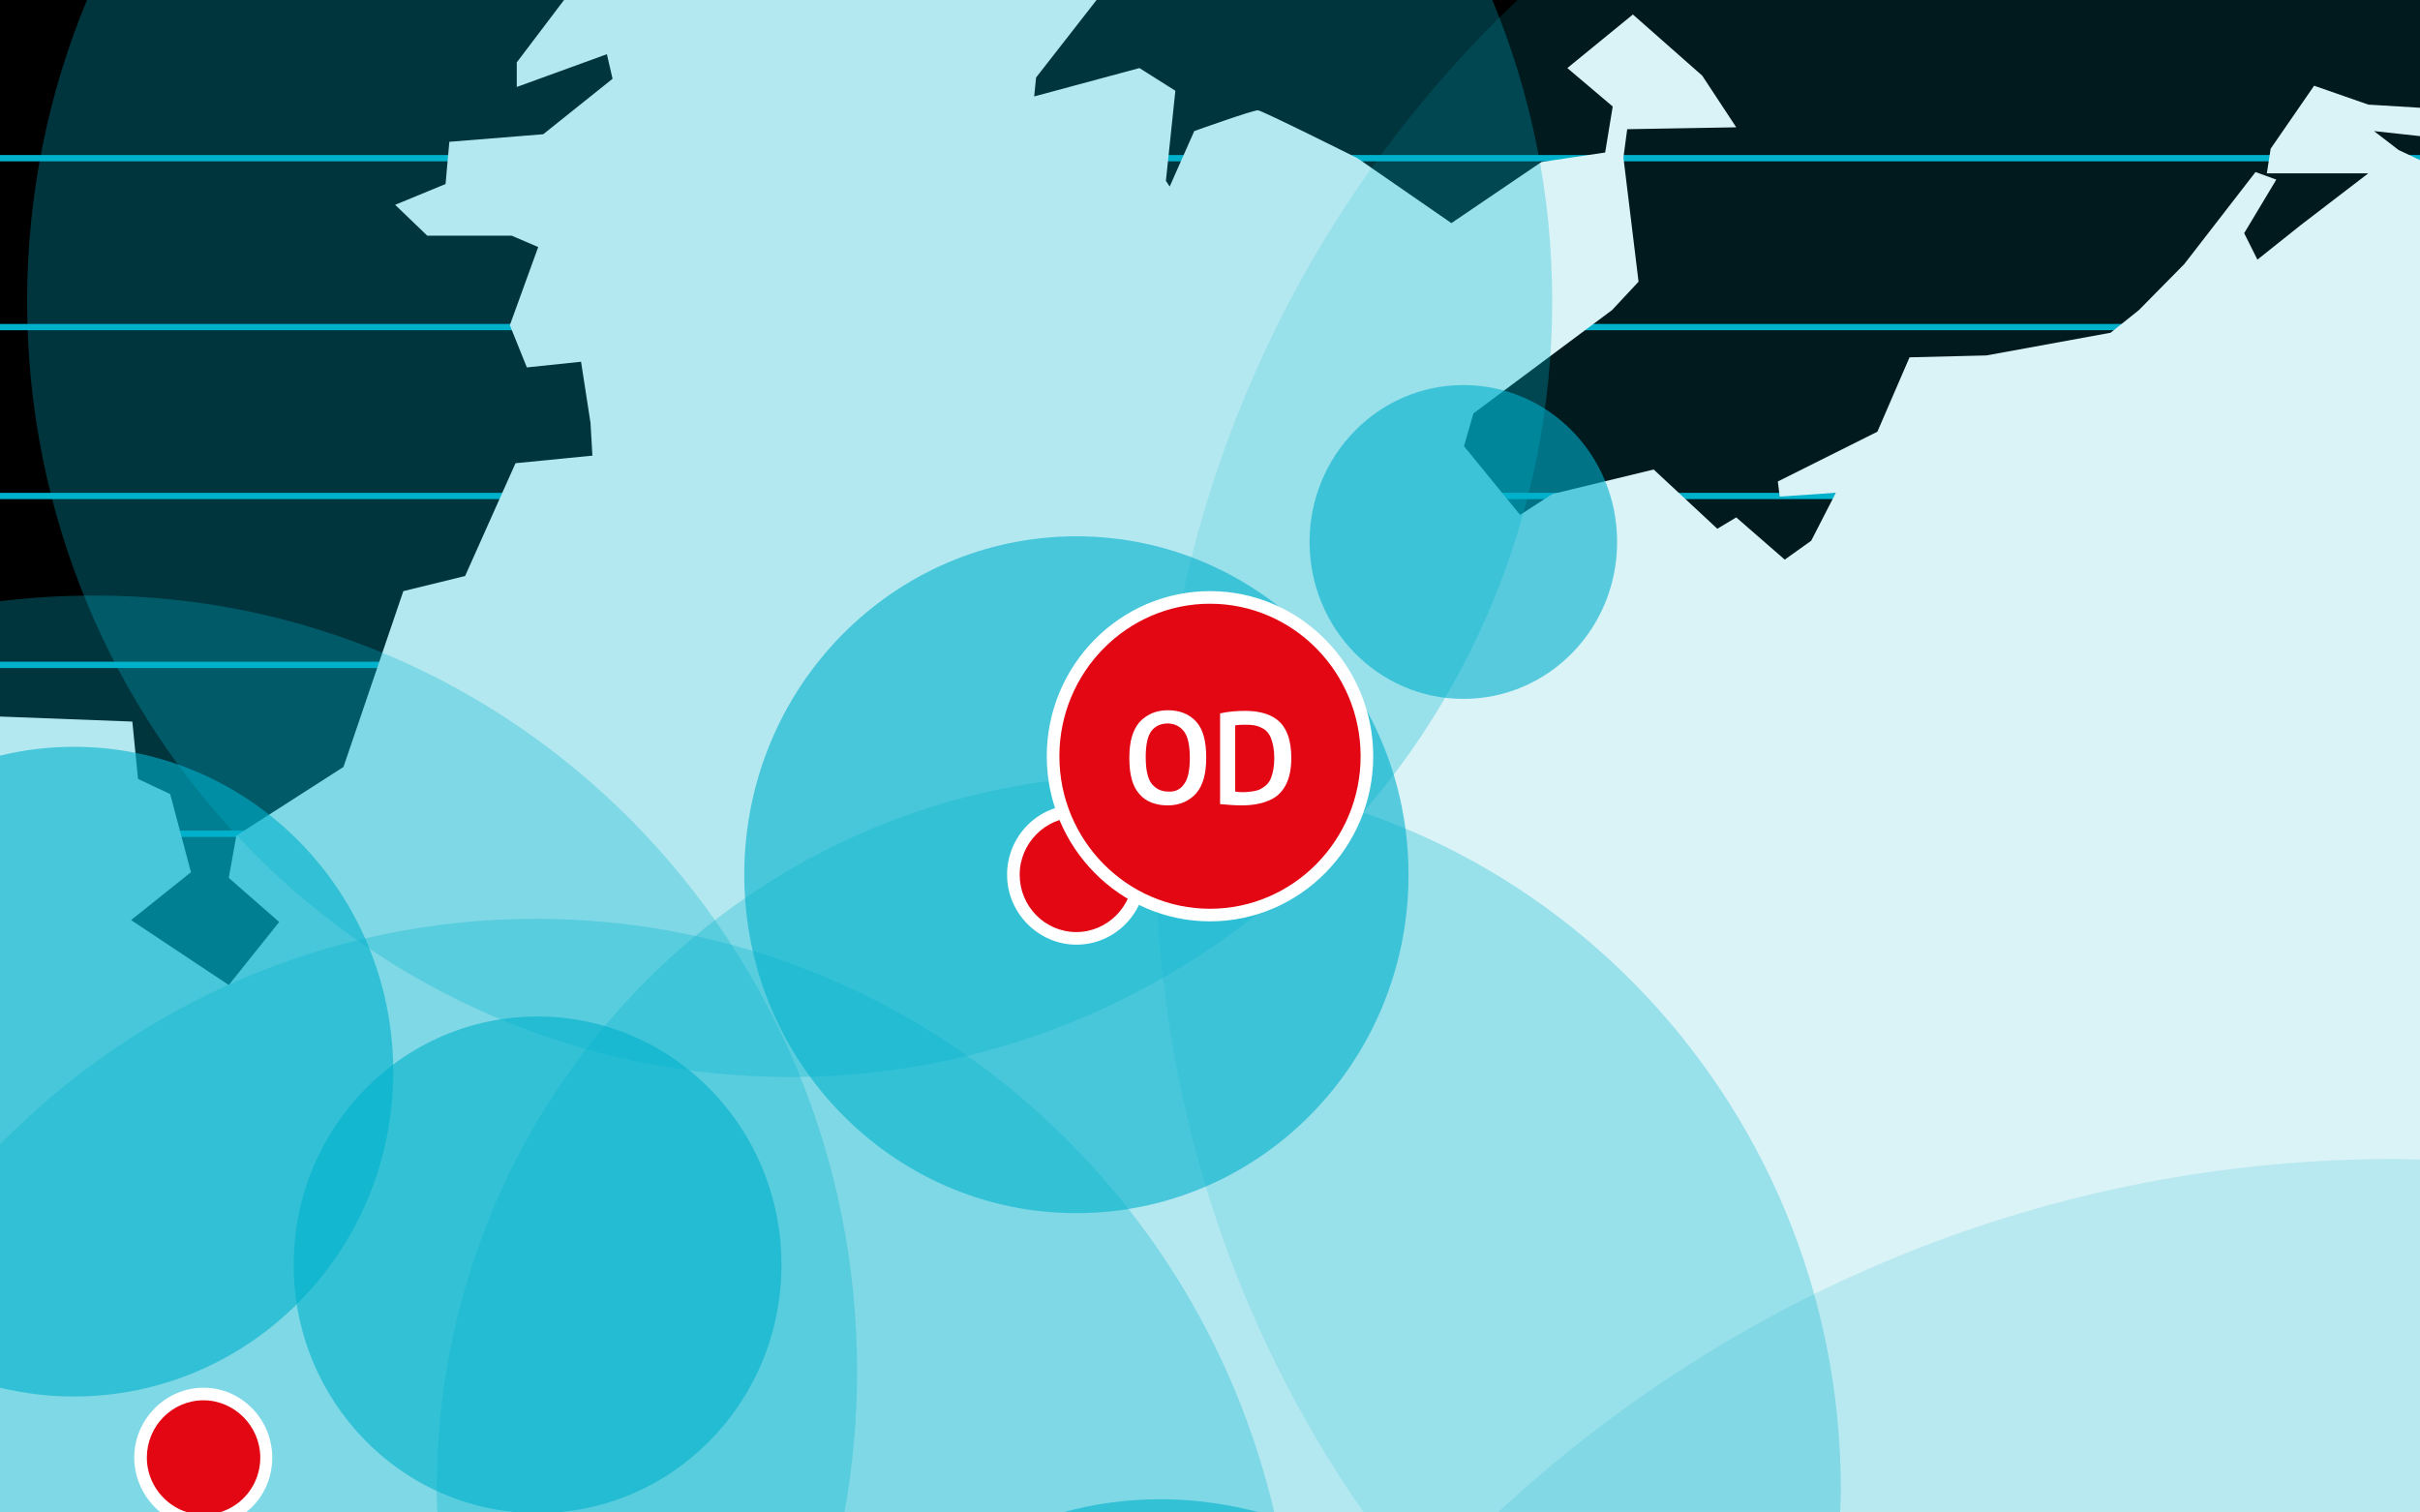
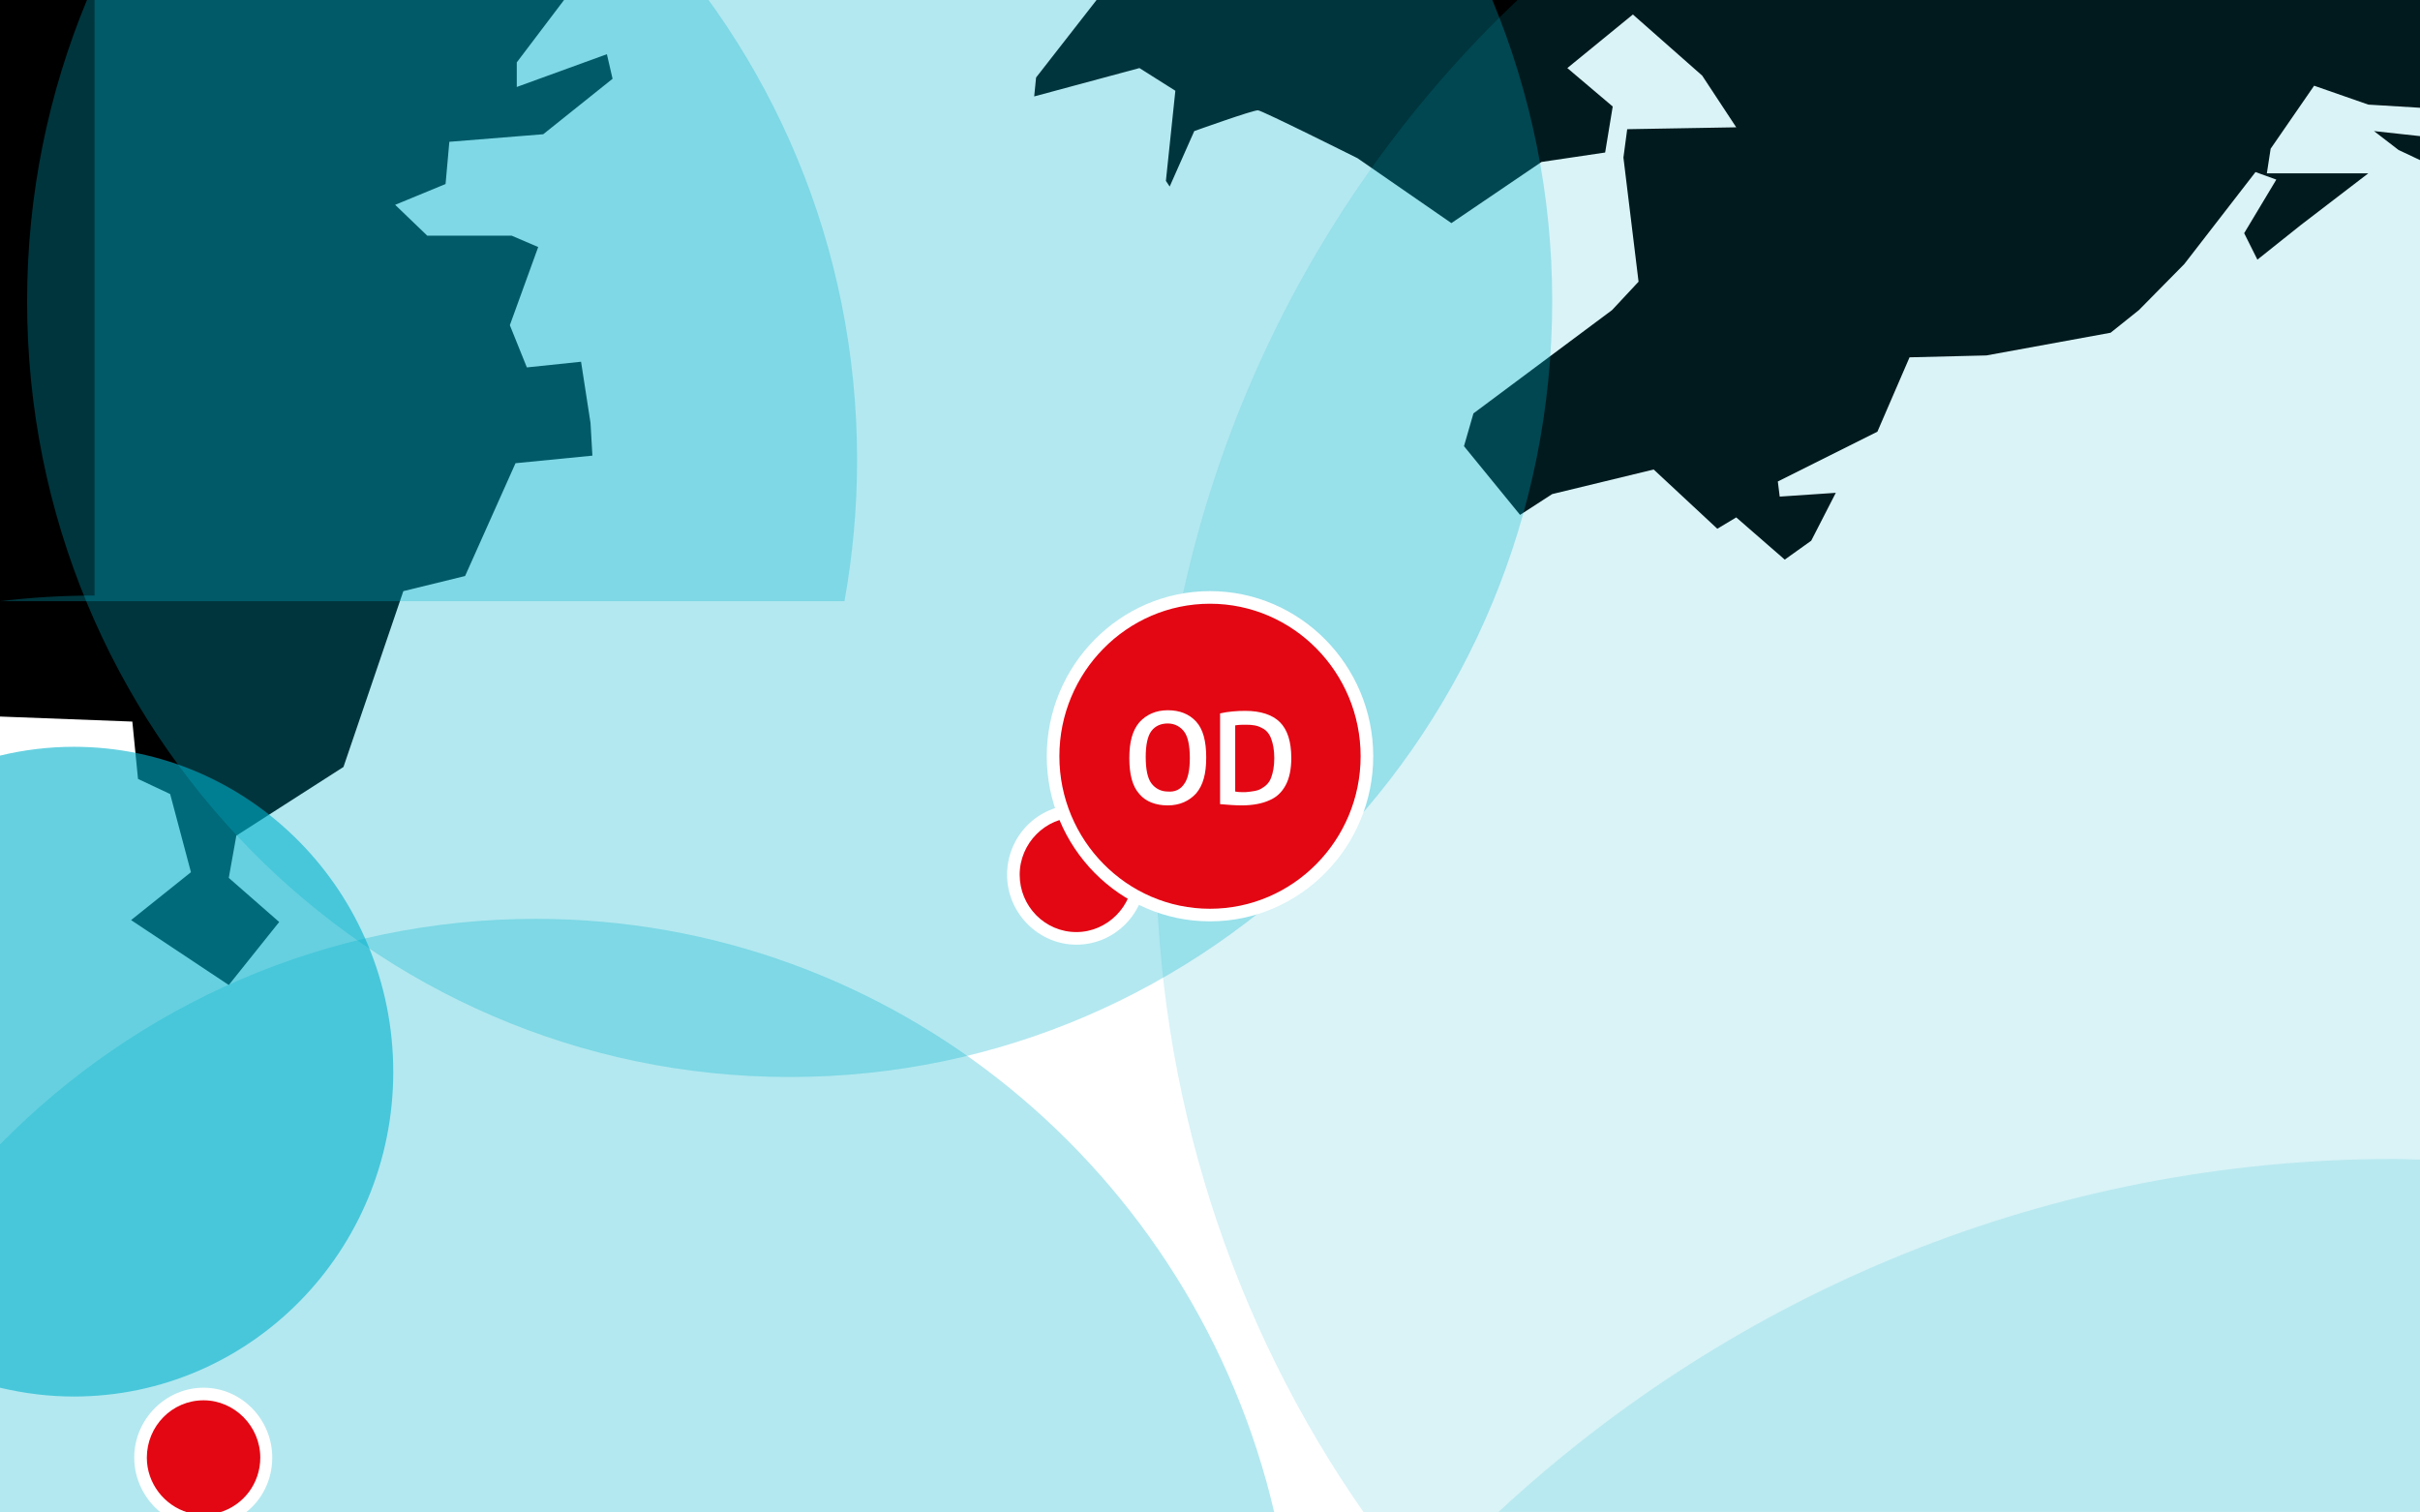
<svg xmlns="http://www.w3.org/2000/svg" xmlns:xlink="http://www.w3.org/1999/xlink" xml:space="preserve" viewBox="0 0 384 240">
  <rect x="0" y="0" width="384" height="240" fill="#333333" stroke="none" />
  <defs>
    <path id="SVGID_00000098912976360385895260000016178630679929989283_" d="M0 0h384v240H0z" />
  </defs>
  <style>.st1{fill:#00b1cc}.st2{fill:#fff}.st3,.st4,.st5{opacity:.3;fill:#00b1cc;enable-background:new}.st4,.st5{opacity:.6}.st5{opacity:.15}.st8{fill:#e30613}</style>
  <g id="Ebene_1">
    <defs>
      <use xlink:href="#SVGID_00000098912976360385895260000016178630679929989283_" />
    </defs>
    <clipPath id="SVGID_00000178893161259544877010000008616423909479891101_">
      <use xlink:href="#SVGID_00000098912976360385895260000016178630679929989283_" overflow="visible" />
    </clipPath>
    <g clip-path="url(#SVGID_00000178893161259544877010000008616423909479891101_)">
      <use xlink:href="#SVGID_00000098912976360385895260000016178630679929989283_" />
-       <path d="M0 212.1h384v1H0zM0 185.3h384v1H0zM0 158.5h384v1H0zM0 131.8h384v1H0zM0 105h384v1H0zM0 78.2h384v1H0zM0 51.4h384v1H0zM0 24.6h384v1H0zM0 238.9h384v1H0z" class="st1" />
      <path d="m384 25.4-3.4-1.6-3.9-3 7.3.8v-4.5l-8.2-.5-8.6-3-6.9 10-.6 3.9h16.1l-10.7 8.2-6.9 5.5-2.1-4.2 5.1-8.5-3.3-1.2-11.3 14.6-7.2 7.3-4.5 3.6-19.7 3.6-12.2.3-5.1 11.8-15.8 7.9.3 2.4 8.9-.6-3.9 7.6-4.2 3-7.7-6.7-3 1.8-10.1-9.4-16.1 3.9-5.1 3.3-8.9-10.9 1.5-5.2 22-16.4 4.2-4.5-2.4-19.7.6-4.5 17.3-.3-5.4-8.2-11-9.7-10.4 8.5 7.2 6.1-1.2 7.3-10.1 1.5-14.3 9.7-14.9-10.3s-15.2-7.6-15.8-7.6c-.9 0-10.1 3.3-10.1 3.3l-3.9 8.8-.6-.9 1.5-14.3-5.7-3.6-16.7 4.5.3-3L174 0H89.5L82 9.9v3.9l14.3-5.2.9 3.9-11 8.8-14.9 1.2-.6 6.7-8 3.3 5.1 4.9h13.4l4.2 1.8-4.5 12.4 2.7 6.7 8.6-.9 1.5 9.7.3 5.2-12.2 1.2-8 17.9-9.8 2.4-9.5 27.9-17 10.9-1.2 6.7 8 7-8 10L20.8 146l9.5-7.6L27 126l-5.1-2.4-.9-9.1-21-.8V240h384V25.4z" class="st2" />
-       <path d="M170.8 192.5c29.1 0 52.7-24 52.7-53.7 0-29.6-23.6-53.7-52.7-53.7s-52.7 24-52.7 53.7c0 29.6 23.6 53.7 52.7 53.7zM85.3 240.1c21.4 0 38.7-17.6 38.7-39.4 0-21.8-17.3-39.4-38.7-39.4s-38.7 17.6-38.7 39.4c0 21.7 17.3 39.4 38.7 39.4z" class="st4" />
-       <path d="M232.2 110.9c13.5 0 24.4-11.1 24.4-24.9s-10.9-24.9-24.4-24.9-24.4 11.2-24.4 24.9 10.9 24.9 24.4 24.9z" class="st4" />
      <path d="M384 240v-56c-1.3 0-2.7-.1-4-.1-54.8 0-104.7 21.2-142.2 56H384z" class="st5" />
      <path d="M183.4 134.3c0 39.4 12.2 75.9 33 105.7H384V0H240.8c-35.3 33.5-57.4 81.2-57.4 134.3z" class="st5" />
      <path d="M4.3 47.8c0 68 54.2 123.1 121 123.1s121-55.1 121-123.1c0-17-3.4-33.1-9.5-47.8h-223C7.7 14.7 4.3 30.9 4.3 47.8z" class="st3" />
      <path d="M85 145.8c-33.2 0-63.3 13.7-85 35.8V240h202.2c-12.6-54-60.3-94.2-117.2-94.2z" class="st3" />
-       <path d="M184.2 237.9c-5.4 0-10.6.7-15.6 2.1h31.3c-5-1.3-10.2-2.1-15.7-2.1z" class="st4" />
-       <path d="M180.7 123c-61.5 0-111.4 50.8-111.4 113.4 0 1.2 0 2.4.1 3.6H292c0-1.2.1-2.4.1-3.6 0-62.6-49.9-113.4-111.4-113.4z" class="st3" />
-       <path d="M15 94.5c-5.1 0-10.1.3-15 .9V240h134c1.3-7.3 2-14.7 2-22.4 0-68-54.2-123.1-121-123.1z" class="st3" />
+       <path d="M15 94.5c-5.1 0-10.1.3-15 .9h134c1.3-7.3 2-14.7 2-22.4 0-68-54.2-123.1-121-123.1z" class="st3" />
      <path d="M11.7 118.5c-4 0-8 .5-11.7 1.4v100.3c3.8.9 7.7 1.4 11.7 1.4 28 0 50.7-23.1 50.7-51.5 0-28.5-22.7-51.6-50.7-51.6z" class="st4" />
      <path d="M170.8 148.9c5.5 0 10-4.6 10-10.1s-4.4-10.1-10-10.1c-5.5 0-10 4.6-10 10.1.1 5.5 4.5 10.1 10 10.1z" class="st8" />
      <path d="M170.8 149.9c-6 0-11-5-11-11.1s4.9-11.1 11-11.1c6 0 11 5 11 11.1s-4.9 11.1-11 11.1zm0-20.2c-4.9 0-9 4.1-9 9.1s4 9.1 9 9.1c4.9 0 9-4.1 9-9.1s-4-9.1-9-9.1z" class="st2" />
      <path d="M32.3 221.2c-5.5 0-10 4.6-10 10.1 0 3.7 2 7 5 8.7h10c3-1.8 5-5 5-8.7-.1-5.6-4.5-10.1-10-10.1z" class="st8" />
      <path d="M32.3 220.2c-6 0-11 5-11 11.1 0 3.5 1.7 6.7 4.2 8.7h4.3c-3.7-1.1-6.5-4.6-6.5-8.7 0-5 4-9.1 9-9.1 4.9 0 9 4.1 9 9.1 0 4.1-2.7 7.6-6.5 8.7H39c2.6-2 4.2-5.2 4.2-8.7 0-6.1-4.9-11.1-10.9-11.1z" class="st2" />
    </g>
  </g>
  <g id="wappen">
    <path d="M192 145.2c13.8 0 24.9-11.4 24.9-25.2 0-13.8-11-25.2-24.9-25.2s-24.9 11.4-24.9 25.2c0 13.8 11.1 25.2 24.9 25.2z" class="st8" />
    <path d="M192 146.2c-14.3 0-25.9-11.8-25.9-26.2s11.6-26.2 25.9-26.2c14.3 0 25.9 11.8 25.9 26.2s-11.6 26.2-25.9 26.2zm0-50.4c-13.2 0-23.9 10.9-23.9 24.2s10.7 24.2 23.9 24.2 23.9-10.9 23.9-24.2-10.7-24.2-23.9-24.2z" class="st2" />
    <path d="M180.8 126c-1.1-1.2-1.6-3.1-1.6-5.7s.5-4.4 1.6-5.7c1.1-1.2 2.6-1.9 4.5-1.9s3.4.6 4.5 1.8c1.1 1.2 1.6 3.1 1.6 5.7s-.5 4.4-1.6 5.7c-1.1 1.2-2.6 1.9-4.5 1.9s-3.5-.6-4.5-1.8zm7.1-1.6c.6-.8.9-2.2.9-4.1 0-2-.3-3.4-.9-4.2-.6-.8-1.5-1.3-2.6-1.3s-2 .4-2.6 1.2c-.6.8-.9 2.2-.9 4.1 0 2 .3 3.4.9 4.2.6.8 1.5 1.3 2.6 1.3 1.1.1 2-.3 2.6-1.2zM193.6 127.6v-14.4c1.3-.3 2.7-.4 4-.4 2.4 0 4.3.6 5.5 1.8 1.2 1.2 1.8 3.1 1.8 5.7 0 1.7-.3 3.2-.9 4.3-.6 1.1-1.4 1.9-2.6 2.4-1.1.5-2.6.8-4.4.8-1 0-2.2-.1-3.4-.2zm6.6-2.5c.7-.4 1.2-.9 1.5-1.7.3-.8.5-1.8.5-3.1s-.2-2.3-.5-3.1-.8-1.4-1.5-1.7c-.7-.4-1.5-.5-2.5-.5-.5 0-1.1 0-1.7.1v10.5c.5.1 1 .1 1.6.1 1.1-.1 2-.2 2.6-.6z" class="st2" />
  </g>
</svg>